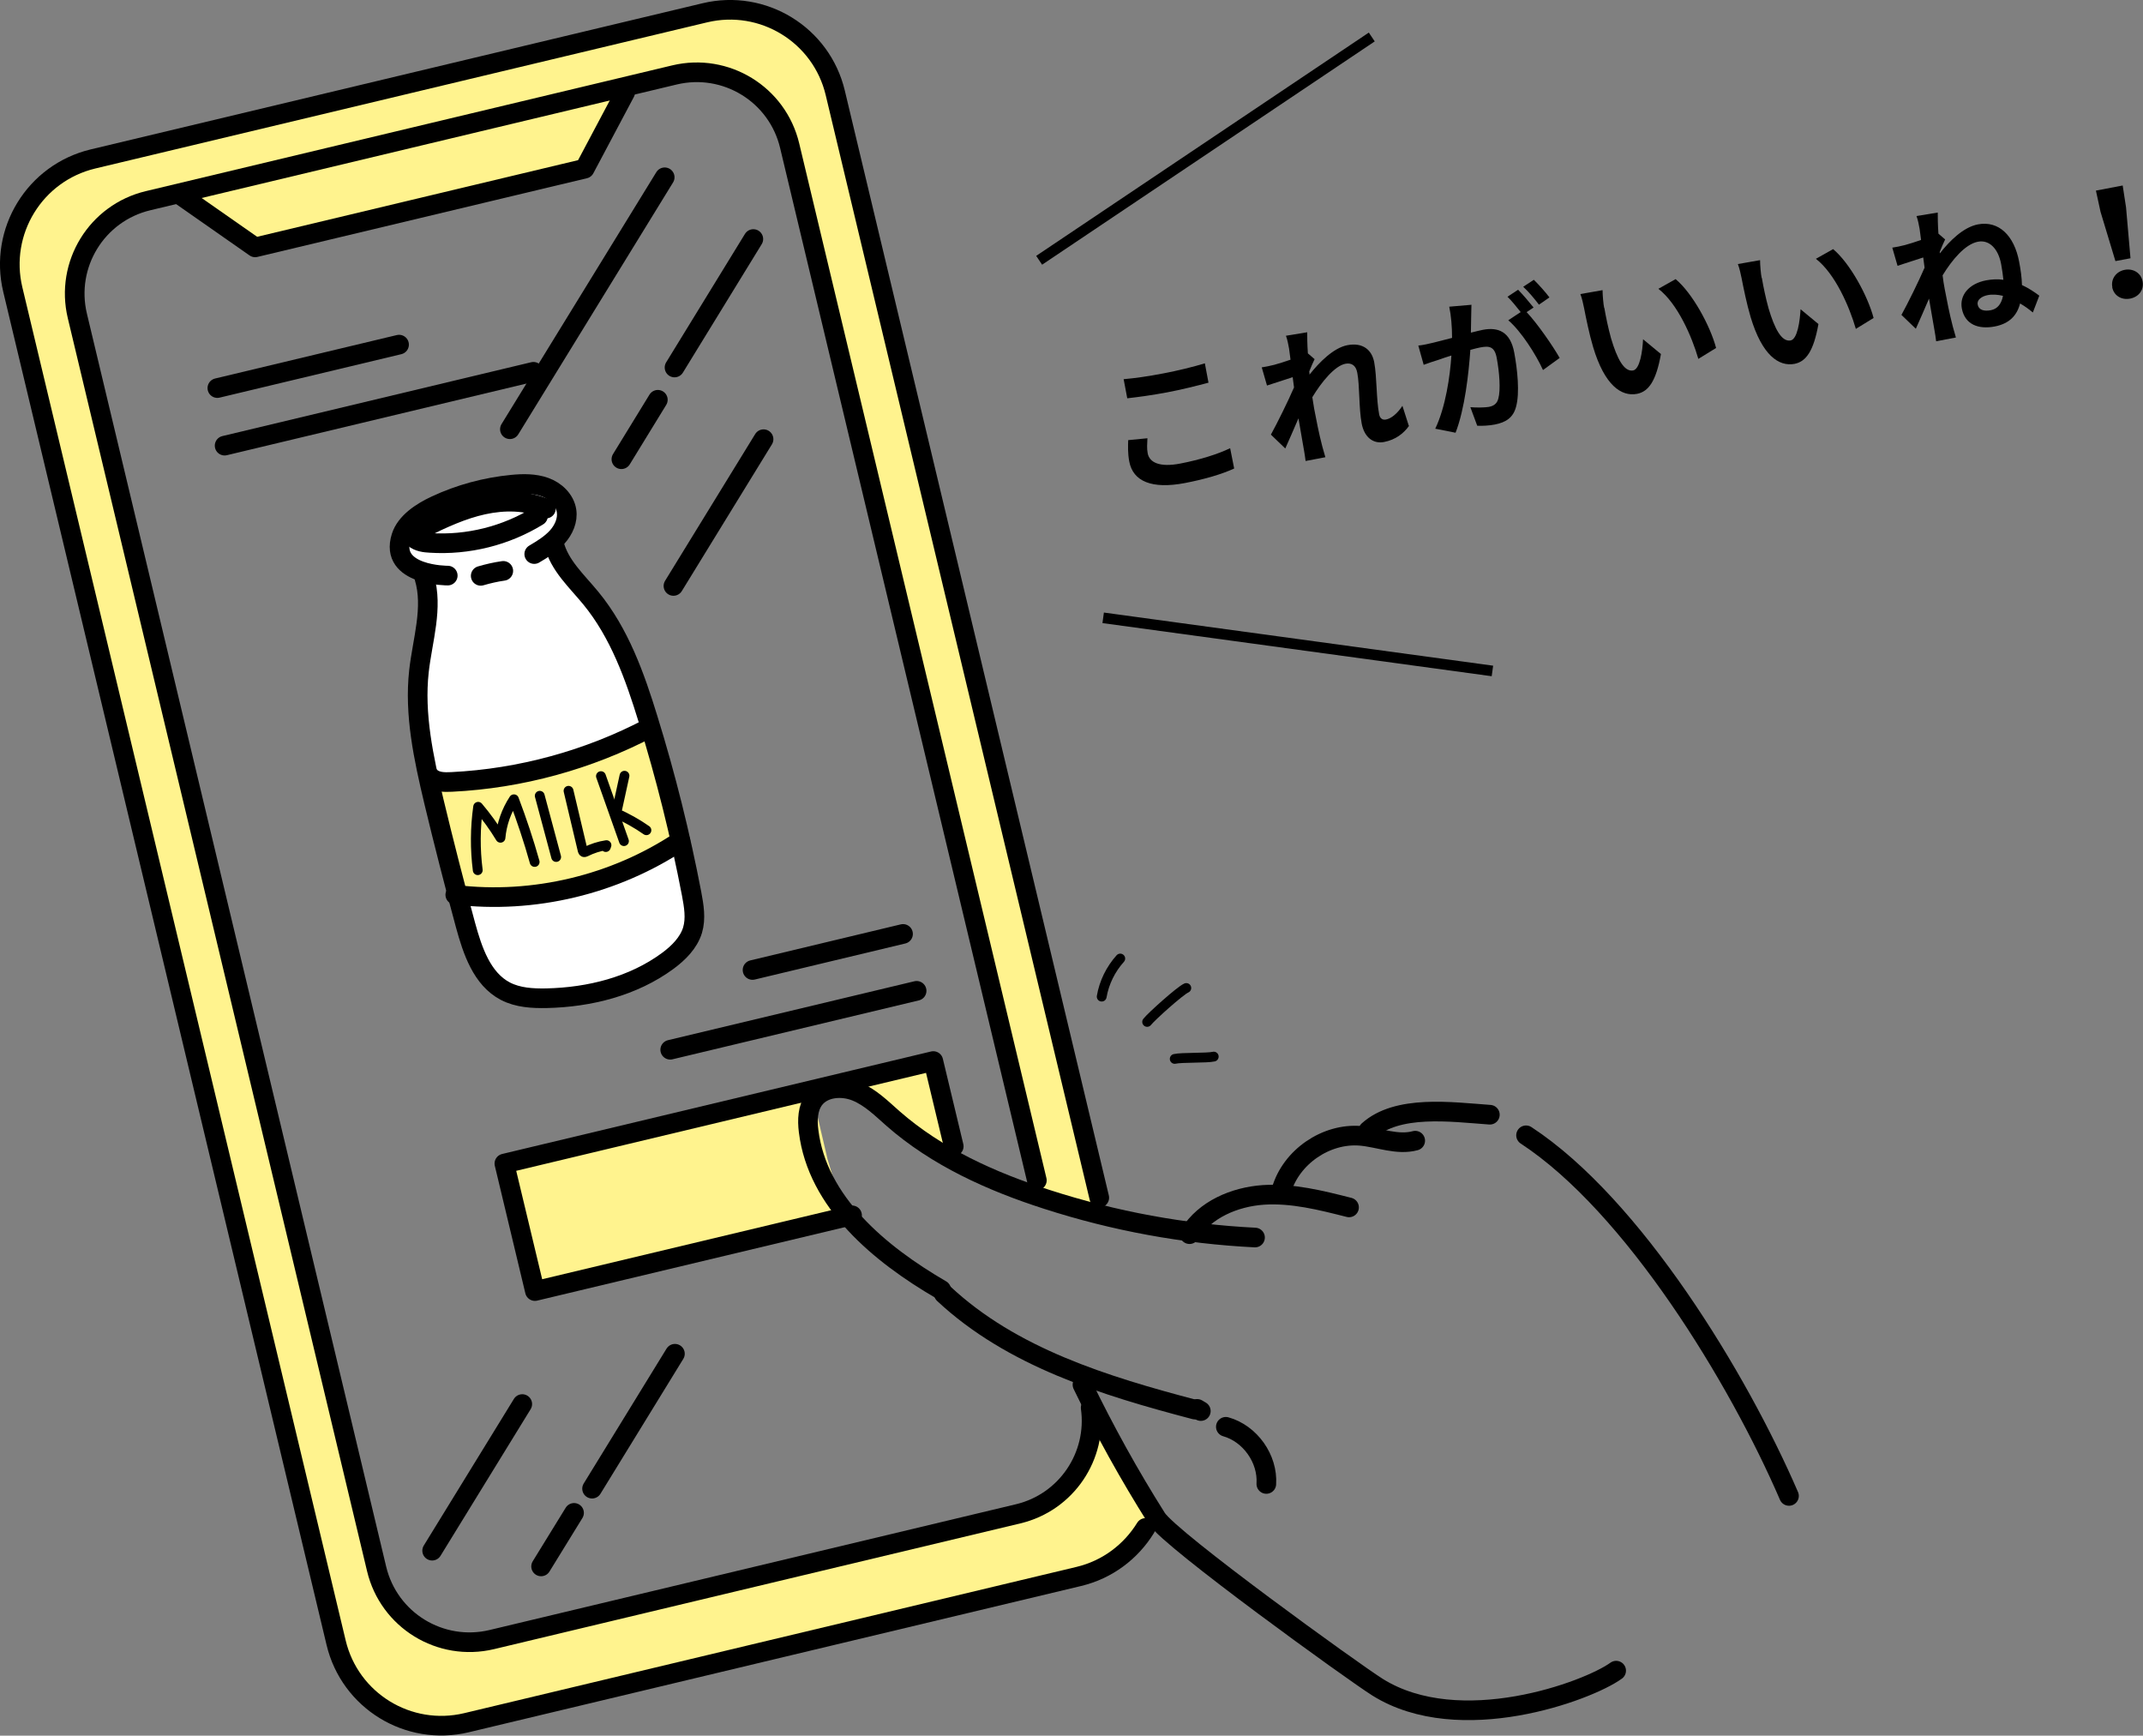
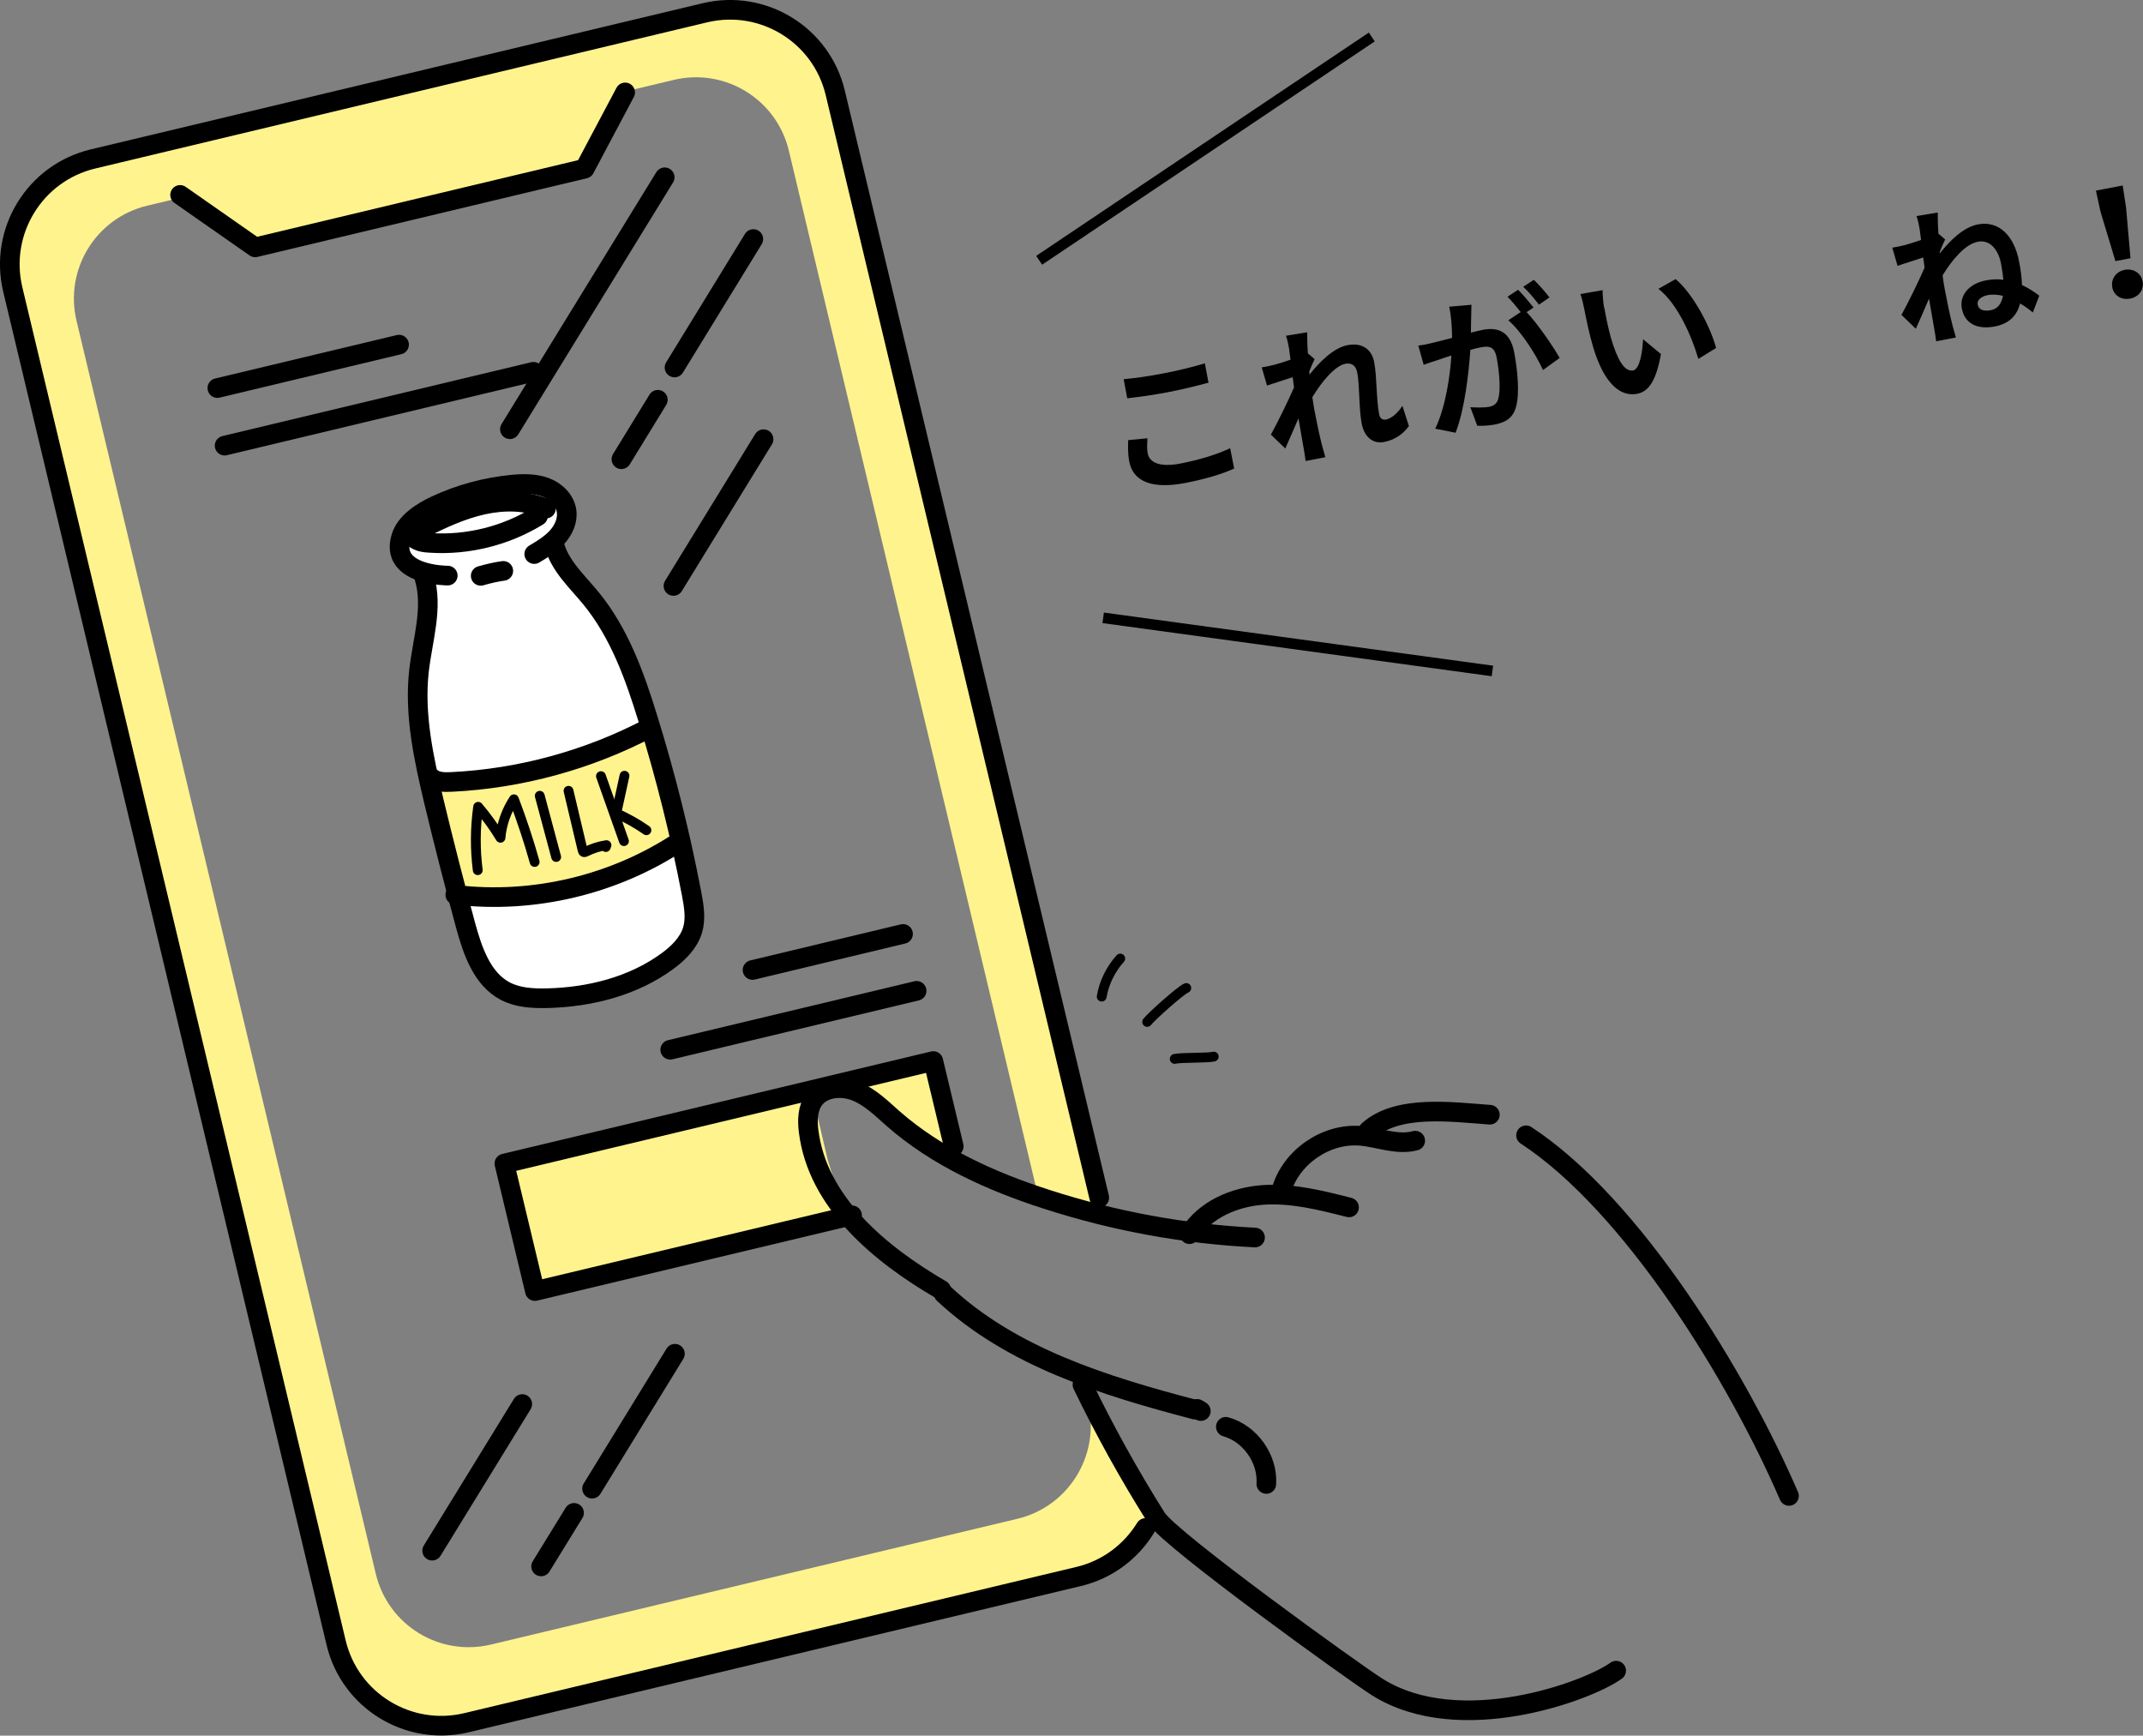
<svg xmlns="http://www.w3.org/2000/svg" width="159.33" height="129.03" viewBox="0 0 159.33 129.03">
  <rect x="0" y="0" width="159.33" height="129.03" fill="#808080" stroke="none" />
  <defs>
    <style>.d{stroke-width:.73px;}.d,.e{fill:none;stroke-linecap:round;stroke-linejoin:round;}.d,.e,.f{stroke:#000;}.e{stroke-width:1.46px;}.g{fill:#fff;}.h,.f{fill:#fff38e;}.f{stroke-miterlimit:10;stroke-width:.79px;}</style>
  </defs>
  <g id="a" />
  <g id="b">
    <g id="c">
      <g>
        <line class="f" x1="101.99" y1="2.75" x2="77.26" y2="19.35" />
        <line class="f" x1="110.96" y1="49.88" x2="82.02" y2="45.93" />
        <g>
          <path d="M83.53,28.19c.82-.07,1.83-.21,2.96-.43,1.06-.2,2.28-.5,3.09-.75l.27,1.44c-.74,.2-2.06,.53-3.08,.72-1.13,.21-2.07,.34-2.96,.44l-.27-1.43Zm1.78,4.39c-.02,.41-.05,.76,.02,1.12,.13,.68,.88,1.06,2.43,.76,1.45-.28,2.79-.7,3.7-1.14l.3,1.51c-.89,.41-2.15,.79-3.66,1.08-2.46,.47-3.86-.12-4.14-1.6-.12-.63-.09-1.18-.08-1.59l1.44-.14Z" />
          <path d="M104.76,31.66c-.4,.56-.99,1.03-1.86,1.2-.8,.15-1.46-.34-1.66-1.37-.22-1.17-.14-2.82-.33-3.79-.1-.53-.42-.74-.87-.66-.8,.15-1.79,1.36-2.47,2.49,.05,.31,.09,.6,.14,.87,.17,.88,.34,1.78,.6,2.78,.05,.19,.16,.58,.23,.81l-1.47,.28c-.02-.23-.09-.62-.12-.8-.14-.84-.26-1.46-.41-2.37-.34,.77-.71,1.66-.98,2.24l-1.07-1.03c.47-.85,1.28-2.49,1.72-3.51l-.1-.76c-.51,.17-1.31,.43-1.91,.62l-.39-1.35c.3-.05,.55-.09,.93-.19,.31-.08,.77-.23,1.21-.38-.05-.41-.09-.71-.11-.83-.06-.3-.11-.63-.23-.95l1.58-.26c0,.32,0,.89,.05,1.57l.5,.43c-.11,.21-.27,.6-.4,.92,.02,.08,.02,.15,.02,.23,.71-.9,1.78-1.99,2.82-2.19,1.15-.22,1.82,.36,1.99,1.26,.21,1.12,.15,2.76,.37,3.88,.05,.28,.23,.44,.5,.39,.39-.07,.85-.44,1.23-1.02l.47,1.47Z" />
          <path d="M109.4,22.65c-.01,.29-.01,.64-.02,.93,0,.34-.02,.74-.02,1.15,.36-.09,.68-.17,.89-.21,1.14-.22,2.04,.14,2.33,1.68,.24,1.27,.42,3.01,.14,4.03-.21,.82-.76,1.17-1.58,1.33-.4,.08-.94,.11-1.31,.09l-.51-1.38c.43,.04,1.08,.03,1.37-.02,.36-.07,.61-.23,.71-.62,.18-.65,.08-1.96-.12-3.02-.16-.86-.56-.91-1.23-.78-.17,.03-.43,.1-.73,.18-.12,1.71-.41,4.39-1.1,6.16l-1.51-.3c.77-1.61,1.1-3.9,1.2-5.44-.37,.12-.7,.22-.9,.3-.3,.09-.84,.27-1.16,.39l-.4-1.43c.4-.04,.75-.13,1.14-.22,.33-.08,.84-.21,1.37-.35,0-.85-.07-1.65-.21-2.32l1.63-.14Zm4.1,.55c.82,.87,1.96,2.53,2.46,3.41l-1.24,.9c-.51-1.14-1.63-2.89-2.58-3.7l.92-.61c-.29-.37-.67-.84-.98-1.14l.79-.52c.35,.35,.86,.96,1.15,1.32l-.51,.34Zm.92-.55c-.31-.41-.79-.99-1.17-1.33l.79-.52c.37,.36,.9,.96,1.16,1.31l-.78,.54Z" />
          <path d="M119.28,22.88c.12,.7,.29,1.51,.5,2.27,.45,1.52,.97,2.51,1.64,2.39,.51-.1,.7-1.44,.74-2.32l1.33,1.1c-.36,2-.91,2.79-1.78,2.96-1.17,.22-2.41-.64-3.26-3.47-.29-.97-.54-2.21-.67-2.88-.06-.3-.16-.76-.28-1.07l1.65-.29c0,.39,.06,1.04,.12,1.33Zm8.31,2.99l-1.32,.81c-.49-1.69-1.55-4.11-2.97-5.21l1.28-.72c1.26,1.05,2.58,3.49,3.01,5.12Z" />
-           <path d="M130.99,20.65c.12,.7,.29,1.51,.5,2.27,.45,1.52,.97,2.51,1.64,2.39,.51-.1,.69-1.44,.74-2.32l1.33,1.1c-.36,2-.91,2.79-1.78,2.96-1.17,.22-2.41-.64-3.26-3.47-.29-.97-.54-2.21-.67-2.88-.06-.3-.16-.76-.28-1.07l1.65-.29c0,.39,.06,1.04,.12,1.33Zm8.31,2.99l-1.32,.81c-.49-1.69-1.55-4.11-2.97-5.21l1.28-.72c1.26,1.05,2.58,3.49,3.01,5.12Z" />
          <path d="M144.23,18.83c.72-.92,1.74-1.94,2.83-2.15,1.54-.29,2.69,.82,3.06,2.77,.12,.62,.2,1.21,.21,1.74,.48,.22,.9,.5,1.29,.79l-.48,1.25c-.31-.26-.62-.48-.95-.67-.23,.9-.8,1.5-1.88,1.71-1.2,.23-2.22-.13-2.45-1.34-.18-.97,.51-1.84,1.81-2.09,.45-.08,.87-.1,1.28-.04-.04-.36-.09-.77-.17-1.18-.22-1.15-.89-1.81-1.72-1.65-.96,.18-1.94,1.37-2.63,2.5,.04,.36,.1,.71,.16,1.03,.17,.88,.34,1.78,.6,2.78,.05,.19,.16,.58,.23,.81l-1.47,.28c-.02-.23-.09-.62-.12-.8-.14-.84-.26-1.46-.41-2.37-.33,.77-.71,1.65-.98,2.24l-1.07-1.03c.47-.85,1.28-2.49,1.72-3.51l-.1-.76c-.51,.17-1.31,.43-1.91,.62l-.39-1.35c.31-.05,.55-.09,.93-.19,.31-.08,.77-.23,1.21-.38-.05-.41-.09-.71-.11-.83-.06-.3-.11-.63-.23-.95l1.58-.26c0,.32,0,.89,.05,1.57l.5,.43c-.11,.21-.27,.6-.4,.92v.11Zm4.68,3.16c-.39-.09-.78-.12-1.13-.05-.46,.09-.81,.36-.74,.7,.08,.43,.5,.51,.98,.42,.51-.1,.79-.49,.9-1.07Z" />
          <path d="M156.18,15.78l-.35-1.61,1.99-.38,.25,1.63,.33,3.78-1.12,.21-1.1-3.64Zm.87,5.57c-.12-.62,.29-1.17,.92-1.29,.64-.12,1.22,.24,1.33,.86,.12,.63-.29,1.16-.93,1.28-.64,.12-1.21-.22-1.33-.85Z" />
        </g>
      </g>
      <g>
        <path class="h" d="M81.82,90.13l-.15-.72L62.04,7.27c-1.03-4.32-5.37-6.99-9.69-5.95L6.85,12.19C2.53,13.23-.14,17.56,.89,21.89L24.93,122.49c1.03,4.32,5.37,6.99,9.69,5.95l45.51-10.87c2.16-.52,3.91-1.86,4.98-3.61l.63-1.78-4.71-7.16c.5,3.58-1.79,7.03-5.39,7.89l-39.14,9.35c-3.82,.91-7.65-1.44-8.56-5.26L5.69,23.85c-.91-3.82,1.44-7.65,5.26-8.56L50.09,5.94c3.82-.91,7.65,1.44,8.56,5.26l18.6,78,4.57,.94Z" />
        <polygon class="h" points="12.61 13.68 18.97 18.39 43.47 12.54 47.62 5.77 12.61 13.68" />
        <polygon class="h" points="63.91 80.59 69.01 79.06 70.88 85.68 63.91 80.59" />
        <polygon class="h" points="62.98 90.95 39.99 96.37 37.69 86.73 60.34 81.1 61.53 86.19 62.98 90.95" />
        <path class="e" d="M85.17,113.59c-1.08,1.75-2.82,3.1-4.98,3.61l-45.51,10.87c-4.32,1.03-8.66-1.63-9.69-5.95L.95,21.52C-.08,17.2,2.58,12.86,6.9,11.82L52.41,.95c4.32-1.03,8.66,1.63,9.69,5.95l19.63,82.14" />
-         <path class="e" d="M81.09,104.65c.5,3.58-1.79,7.03-5.39,7.89l-39.14,9.35c-3.82,.91-7.65-1.44-8.56-5.26L5.75,23.48c-.91-3.82,1.44-7.65,5.26-8.56L50.15,5.57c3.82-.91,7.65,1.44,8.56,5.26l18.38,76.92" />
        <polyline class="e" points="13.39 14.49 18.97 18.39 43.47 12.54 46.48 6.87" />
        <polyline class="e" points="63.35 90.35 39.77 95.98 37.5 86.5 69.39 78.88 70.91 85.22" />
        <path class="d" d="M83.29,71.26c-.71,.79-1.2,1.78-1.38,2.83" />
        <path class="d" d="M88.2,73.45c-.46,.2-2.6,2.12-2.91,2.52" />
        <path class="d" d="M90.24,78.55c-.5,.12-2.39,.05-2.9,.17" />
        <path class="e" d="M69.98,95.89c-4.6-2.67-9.21-6.52-9.86-11.8-.1-.82-.08-1.72,.42-2.38,.69-.9,2.07-1,3.12-.57s1.88,1.26,2.73,2.01c3.26,2.86,7.3,4.68,11.43,6.01,5.01,1.62,10.23,2.58,15.49,2.84" />
        <path class="e" d="M70.17,96.18c5.06,4.73,11.96,6.85,18.66,8.61" />
        <path class="e" d="M88.44,91.75c1.13-1.83,3.34-2.77,5.49-2.92,2.15-.14,4.28,.4,6.37,.93" />
        <path class="e" d="M95.27,88.5c.71-2.48,3.32-4.28,5.89-4.06,1.36,.12,2.74,.72,4.06,.36" />
        <path class="e" d="M101.73,84.06c2.16-1.95,6.13-1.4,9.04-1.19" />
        <path class="e" d="M89.01,104.74l.27,.16" />
        <path class="e" d="M91.14,106.07c1.81,.51,3.13,2.38,3.01,4.25" />
        <path class="e" d="M80.48,102.94c1.65,3.41,3.49,6.73,5.51,9.93,1.02,1.61,14.69,11.47,16.43,12.56,6.11,3.82,15.65,.29,17.74-1.23" />
        <path class="e" d="M113.46,84.4c7.97,5.22,15.78,18.07,19.55,26.81" />
        <line class="e" x1="16.16" y1="28.85" x2="29.67" y2="25.62" />
        <line class="e" x1="16.7" y1="33.13" x2="39.66" y2="27.64" />
        <g>
          <path class="g" d="M31.52,42.79l-1.75-1.33,.14-1.58,1.82-1.87,4.58-1.5,3.77-.58,1.8,1.53,.05,1.94-.53,1.26,.97,1.93s2.99,3.51,3.7,5.19c.71,1.68,3.14,8.92,3.14,8.92l2.6,11s-.16,3.23-3.09,4.33-5.12,1.83-5.12,1.83c0,0-3.79,.44-4.9,.13s-2.58-1.34-2.58-1.34l-1.4-2.86-3.41-14.41s-.42-5.25,0-6.99,.39-4,.39-4l-.17-1.6Z" />
          <path class="h" d="M32.06,58.12s5.35,.2,8.03-.76,5.99-2.17,5.99-2.17l2.55-1.15,2.04,8.41s-3.7,2.51-4.33,2.55-5.61,1.27-5.61,1.27l-6.75,.25-1.91-8.41Z" />
          <path class="e" d="M33.29,42.79s-4.37,.02-3.46-2.88c.34-1.09,1.53-1.85,2.56-2.33,1.79-.84,3.72-1.36,5.69-1.55,.82-.08,1.67-.09,2.45,.19s1.46,.93,1.59,1.75c.11,.7-.21,1.42-.69,1.95s-1.1,.91-1.71,1.27" />
          <path class="e" d="M30.79,40.01c.33,.27,.78,.33,1.2,.35,2.79,.18,5.63-.53,8.01-2" />
          <path class="e" d="M31.5,39.23c1.42-.7,2.87-1.37,4.42-1.71s3.21-.33,4.67,.29" />
          <path class="e" d="M35.74,42.81c.55-.16,1.11-.29,1.68-.37" />
          <path class="e" d="M31.55,42.94c.67,2.24-.14,4.63-.4,6.95-.36,3.23,.35,6.48,1.1,9.65,.74,3.09,1.53,6.17,2.36,9.23,.52,1.9,1.22,4.01,2.97,4.92,.93,.48,2.01,.54,3.05,.52,3.19-.07,6.44-.88,9.01-2.77,.8-.59,1.56-1.34,1.85-2.29,.26-.87,.1-1.81-.07-2.71-.84-4.38-1.92-8.72-3.24-12.98-.98-3.19-2.13-6.41-4.25-8.99-1.04-1.27-2.35-2.44-2.74-4.04" />
          <path class="e" d="M32,57.76c.4,.39,1.02,.4,1.58,.37,5.12-.25,10.18-1.64,14.71-4.02" />
          <path class="e" d="M33.85,66.52c5.82,.7,11.87-.75,16.74-4" />
          <path class="d" d="M35.52,64.69c-.2-1.56-.19-3.15,.03-4.71,.61,.72,1.17,1.49,1.66,2.3,.09-1.02,.44-2.01,1-2.86,.58,1.53,1.1,3.09,1.54,4.66" />
          <path class="d" d="M40.13,59.16l1.22,4.55" />
          <path class="d" d="M42.27,58.79l1.05,4.43s.03,.1,.07,.12c.05,.03,.11,0,.16-.02,.48-.24,1-.41,1.54-.49l-.05,.14" />
          <path class="d" d="M44.68,57.7l1.71,4.83" />
          <path class="d" d="M46.43,57.67l-.61,2.79c.79,.35,1.54,.77,2.24,1.26" />
        </g>
        <line class="e" x1="55.95" y1="72.11" x2="67.14" y2="69.43" />
        <line class="e" x1="49.83" y1="78.04" x2="68.15" y2="73.66" />
        <line class="e" x1="49.42" y1="13.18" x2="37.91" y2="31.91" />
        <line class="e" x1="56.01" y1="17.77" x2="50.15" y2="27.32" />
        <line class="e" x1="48.91" y1="29.72" x2="46.2" y2="34.14" />
        <line class="e" x1="50.07" y1="43.56" x2="56.77" y2="32.65" />
        <line class="e" x1="32.13" y1="115.28" x2="38.83" y2="104.38" />
        <line class="e" x1="50.18" y1="100.64" x2="44.02" y2="110.67" />
        <line class="e" x1="42.68" y1="112.47" x2="40.23" y2="116.45" />
      </g>
    </g>
  </g>
</svg>